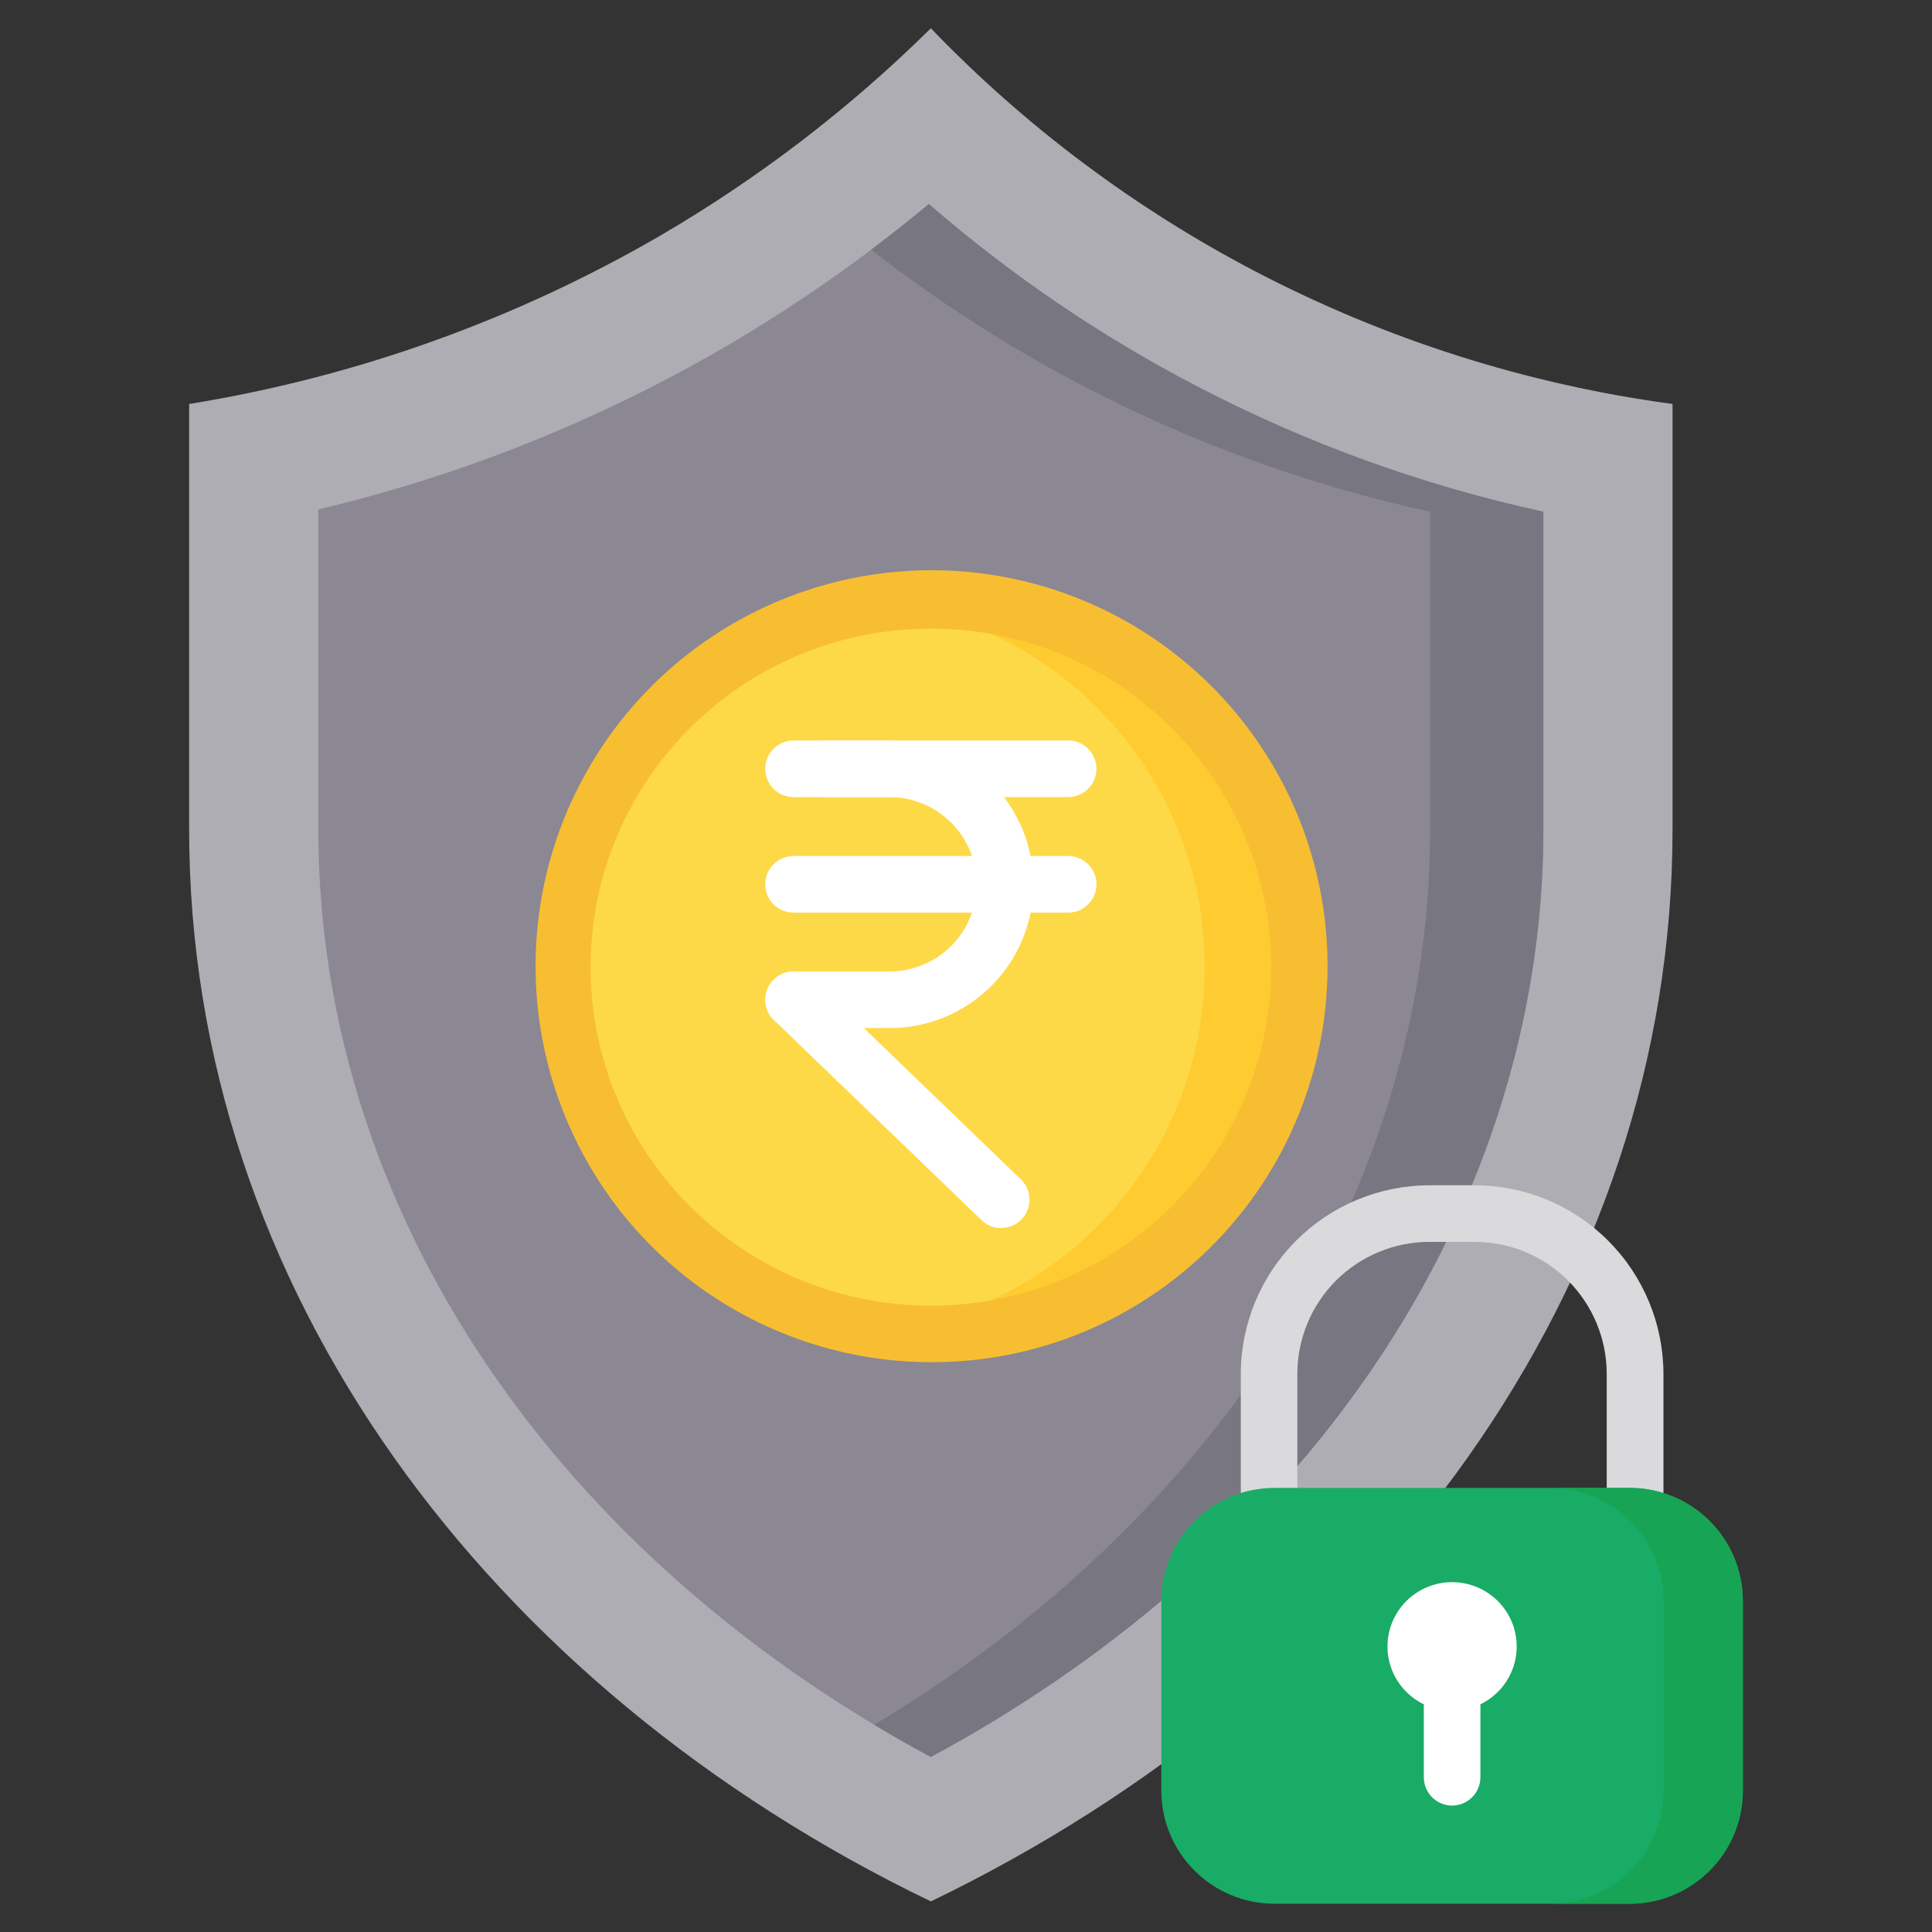
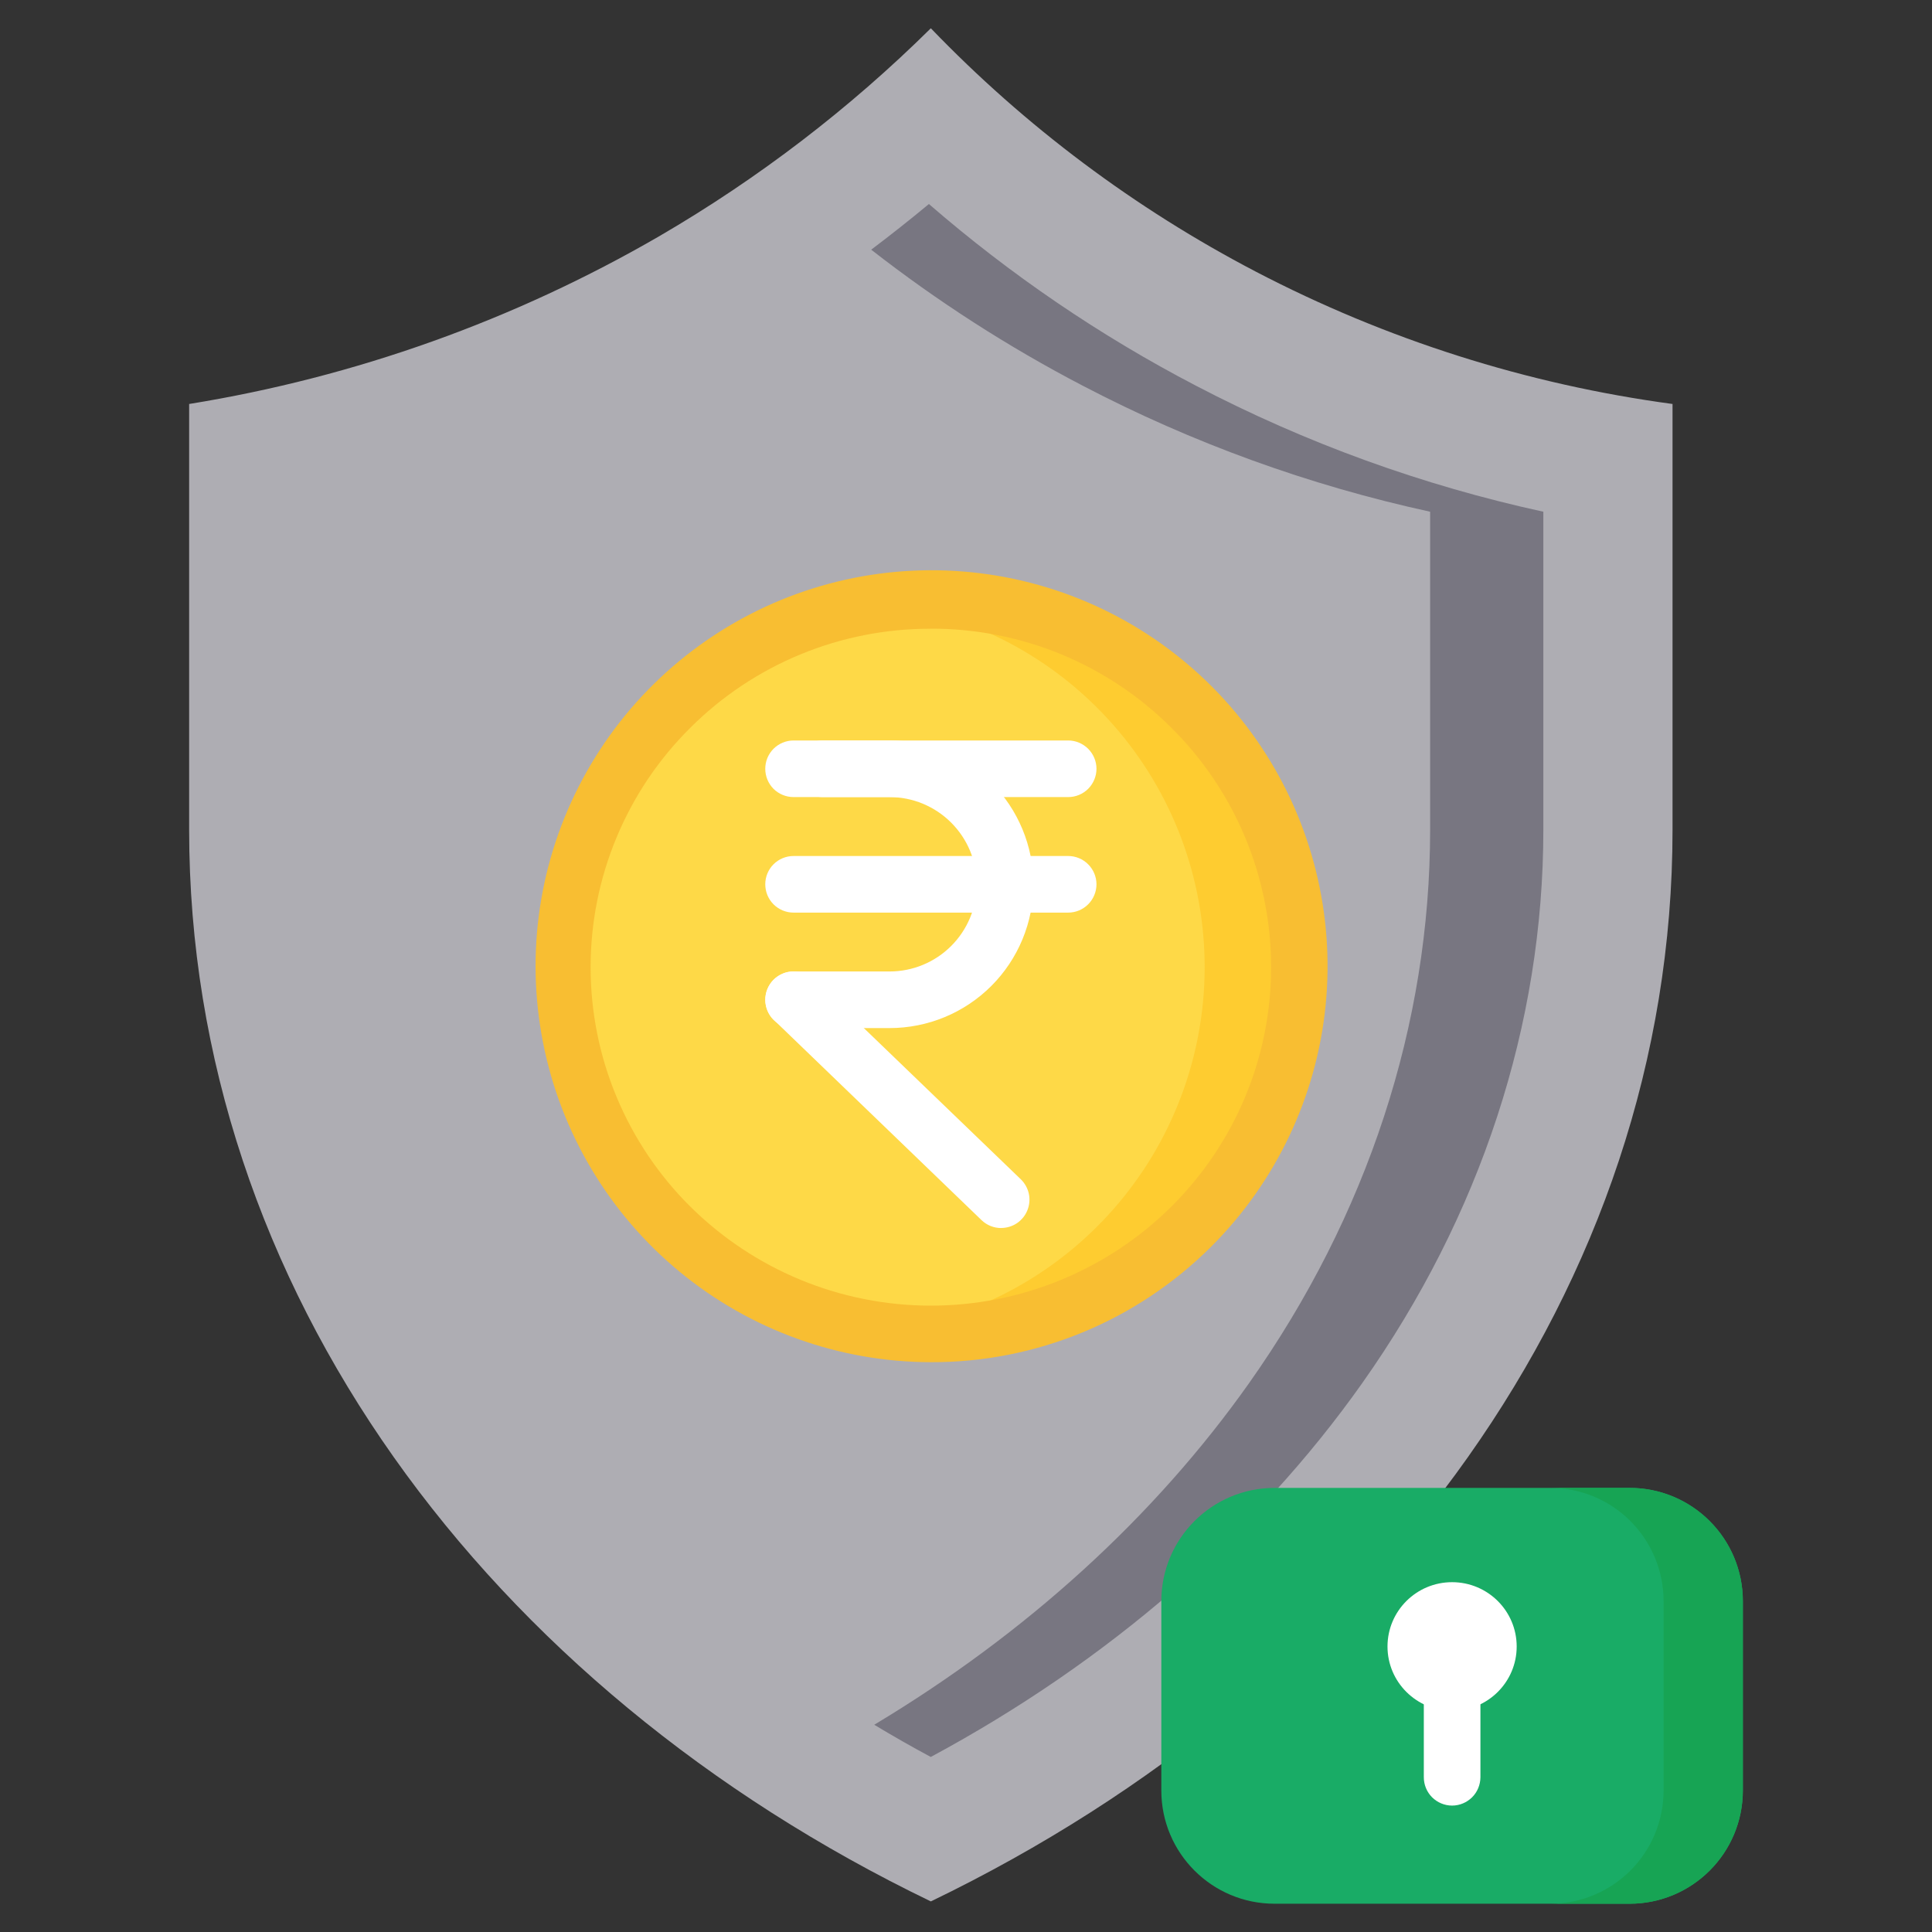
<svg xmlns="http://www.w3.org/2000/svg" width="30" height="30" viewBox="0 0 30 30" fill="none">
  <rect x="0" y="0" width="30" height="30" fill="#333333" stroke="none" />
  <path d="M22.548 26.565C23.102 26.565 23.551 26.118 23.551 25.567C23.551 25.015 23.102 24.568 22.548 24.568C21.994 24.568 21.545 25.015 21.545 25.567C21.545 26.118 21.994 26.565 22.548 26.565Z" fill="black" />
  <path d="M2.937 6.273V12.884C2.937 19.996 7.57 26.204 14.454 29.525C21.339 26.203 25.971 19.995 25.971 12.884V6.273C23.712 5.969 21.523 5.273 19.502 4.219C17.626 3.24 15.921 1.964 14.454 0.439C13.191 1.688 11.775 2.772 10.24 3.666C7.985 4.973 5.51 5.857 2.937 6.273Z" fill="#AEADB3" />
-   <path d="M14.454 27.282C11.708 25.804 9.405 23.811 7.755 21.477C5.916 18.875 4.943 15.903 4.943 12.884V7.91C7.158 7.385 9.283 6.536 11.25 5.391C12.367 4.74 13.428 3.997 14.421 3.169C15.688 4.268 17.08 5.215 18.567 5.991C20.271 6.88 22.086 7.538 23.965 7.946V12.884C23.965 15.903 22.993 18.875 21.152 21.477C19.503 23.811 17.2 25.804 14.454 27.282Z" fill="#8B8893" />
  <path d="M18.57 5.989C17.082 5.214 15.691 4.266 14.424 3.168C14.13 3.412 13.832 3.648 13.528 3.877C14.556 4.679 15.655 5.386 16.812 5.989C18.515 6.879 20.329 7.537 22.207 7.946V12.884C22.207 15.903 21.235 18.875 19.395 21.478C17.924 23.558 15.934 25.367 13.575 26.782C13.862 26.955 14.155 27.122 14.453 27.282C17.2 25.804 19.503 23.811 21.152 21.478C22.992 18.875 23.965 15.903 23.965 12.884V7.946C22.087 7.537 20.273 6.879 18.57 5.989Z" fill="#787681" />
-   <path d="M25.39 24.422H19.707C19.59 24.422 19.479 24.376 19.396 24.294C19.314 24.211 19.267 24.1 19.267 23.983V21.335C19.268 20.558 19.577 19.814 20.126 19.265C20.675 18.715 21.42 18.406 22.197 18.405H22.9C23.677 18.406 24.422 18.715 24.971 19.265C25.52 19.814 25.829 20.558 25.83 21.335V23.983C25.83 24.041 25.819 24.098 25.797 24.151C25.774 24.205 25.742 24.253 25.701 24.294C25.66 24.335 25.612 24.367 25.559 24.389C25.505 24.411 25.448 24.423 25.39 24.422ZM20.145 23.544H24.949V21.335C24.949 20.791 24.733 20.27 24.349 19.885C23.964 19.5 23.442 19.284 22.898 19.284H22.195C21.651 19.284 21.13 19.5 20.745 19.885C20.36 20.27 20.145 20.791 20.145 21.335V23.544Z" fill="#DADADC" />
  <path d="M25.305 23.104H19.791C18.82 23.104 18.033 23.891 18.033 24.862V27.803C18.033 28.774 18.82 29.561 19.791 29.561H25.305C26.276 29.561 27.063 28.774 27.063 27.803V24.862C27.063 23.891 26.276 23.104 25.305 23.104Z" fill="#19AC66" />
  <path d="M25.305 23.104H24.075C24.541 23.104 24.988 23.289 25.317 23.619C25.647 23.949 25.832 24.396 25.832 24.862V27.803C25.832 28.269 25.647 28.716 25.317 29.046C24.988 29.375 24.541 29.561 24.075 29.561H25.305C25.771 29.561 26.218 29.375 26.548 29.046C26.878 28.716 27.063 28.269 27.063 27.803V24.862C27.063 24.396 26.878 23.949 26.548 23.619C26.218 23.289 25.771 23.104 25.305 23.104Z" fill="#17A454" />
  <path d="M22.548 26.565C23.102 26.565 23.551 26.118 23.551 25.567C23.551 25.015 23.102 24.568 22.548 24.568C21.994 24.568 21.545 25.015 21.545 25.567C21.545 26.118 21.994 26.565 22.548 26.565Z" fill="white" />
  <path d="M22.548 28.037C22.431 28.037 22.32 27.99 22.237 27.908C22.155 27.825 22.109 27.714 22.109 27.597V25.867C22.109 25.75 22.155 25.639 22.237 25.556C22.32 25.474 22.431 25.427 22.548 25.427C22.665 25.427 22.776 25.474 22.859 25.556C22.941 25.639 22.988 25.75 22.988 25.867V27.598C22.987 27.714 22.941 27.826 22.859 27.908C22.776 27.99 22.665 28.037 22.548 28.037Z" fill="white" />
  <path d="M14.454 20.712C13.133 20.709 11.855 20.249 10.836 19.409C9.817 18.569 9.12 17.402 8.865 16.106C8.61 14.811 8.812 13.467 9.436 12.303C10.06 11.14 11.069 10.229 12.29 9.725C13.51 9.221 14.868 9.157 16.131 9.542C17.394 9.927 18.485 10.737 19.217 11.836C19.95 12.935 20.279 14.254 20.148 15.568C20.017 16.882 19.435 18.11 18.501 19.043C17.97 19.574 17.339 19.995 16.644 20.282C15.95 20.568 15.205 20.715 14.454 20.712Z" fill="#FED947" />
  <path d="M18.501 10.991C17.969 10.46 17.338 10.039 16.644 9.753C15.949 9.467 15.205 9.321 14.454 9.323C14.209 9.323 13.964 9.338 13.721 9.369C15.098 9.541 16.364 10.21 17.282 11.251C18.2 12.291 18.706 13.63 18.706 15.017C18.706 16.404 18.2 17.744 17.282 18.784C16.364 19.824 15.098 20.494 13.721 20.666C13.964 20.697 14.209 20.712 14.454 20.712C15.205 20.715 15.95 20.568 16.644 20.282C17.339 19.995 17.97 19.574 18.501 19.043C19.032 18.516 19.454 17.888 19.741 17.197C20.029 16.506 20.177 15.765 20.177 15.016C20.177 14.268 20.029 13.526 19.741 12.835C19.454 12.144 19.032 11.517 18.501 10.989V10.991Z" fill="#FECC30" />
  <path d="M14.454 21.152C13.032 21.15 11.654 20.654 10.556 19.75C9.458 18.846 8.708 17.589 8.433 16.193C8.157 14.798 8.374 13.35 9.047 12.097C9.719 10.843 10.806 9.862 12.12 9.319C13.435 8.777 14.897 8.707 16.258 9.122C17.619 9.537 18.793 10.41 19.582 11.594C20.371 12.777 20.725 14.198 20.584 15.613C20.443 17.029 19.815 18.351 18.809 19.356C18.237 19.927 17.558 20.381 16.811 20.689C16.063 20.997 15.262 21.155 14.454 21.152ZM14.454 9.763C13.76 9.761 13.073 9.896 12.432 10.16C11.791 10.424 11.208 10.812 10.717 11.303C10.227 11.789 9.838 12.368 9.573 13.006C9.307 13.644 9.171 14.328 9.171 15.018C9.171 15.709 9.307 16.393 9.573 17.03C9.838 17.668 10.227 18.247 10.717 18.734C11.711 19.72 13.054 20.274 14.454 20.274C15.854 20.274 17.198 19.72 18.191 18.734C18.681 18.247 19.07 17.668 19.336 17.03C19.601 16.393 19.738 15.709 19.738 15.018C19.738 14.328 19.601 13.644 19.336 13.006C19.07 12.368 18.681 11.789 18.191 11.303C17.7 10.812 17.118 10.424 16.476 10.159C15.835 9.895 15.148 9.76 14.454 9.762V9.763Z" fill="#F8BE32" />
  <path d="M13.813 15.964H12.322C12.206 15.964 12.094 15.918 12.011 15.836C11.929 15.753 11.883 15.642 11.883 15.525C11.883 15.408 11.929 15.297 12.011 15.214C12.094 15.132 12.206 15.085 12.322 15.085H13.813C14.172 15.085 14.516 14.943 14.77 14.689C15.024 14.435 15.167 14.091 15.167 13.731C15.167 13.372 15.024 13.028 14.77 12.774C14.516 12.52 14.172 12.377 13.813 12.377H12.773C12.657 12.377 12.545 12.331 12.463 12.249C12.38 12.166 12.334 12.054 12.334 11.938C12.334 11.821 12.38 11.71 12.463 11.627C12.545 11.545 12.657 11.498 12.773 11.498H13.813C14.406 11.498 14.974 11.734 15.393 12.152C15.811 12.571 16.047 13.139 16.047 13.731C16.047 14.324 15.811 14.892 15.393 15.31C14.974 15.729 14.406 15.964 13.813 15.964H13.813Z" fill="white" />
  <path d="M16.586 12.377H12.322C12.206 12.377 12.094 12.331 12.011 12.249C11.929 12.166 11.883 12.054 11.883 11.938C11.883 11.821 11.929 11.71 12.011 11.627C12.094 11.545 12.206 11.498 12.322 11.498H16.586C16.703 11.498 16.814 11.545 16.897 11.627C16.979 11.71 17.026 11.821 17.026 11.938C17.026 12.054 16.979 12.166 16.897 12.249C16.814 12.331 16.703 12.377 16.586 12.377ZM16.586 14.171H12.322C12.206 14.171 12.094 14.125 12.011 14.042C11.929 13.96 11.883 13.848 11.883 13.731C11.883 13.615 11.929 13.503 12.011 13.421C12.094 13.338 12.206 13.292 12.322 13.292H16.586C16.703 13.292 16.814 13.338 16.897 13.421C16.979 13.503 17.026 13.615 17.026 13.731C17.026 13.848 16.979 13.96 16.897 14.042C16.814 14.125 16.703 14.171 16.586 14.171ZM15.546 19.069C15.432 19.069 15.323 19.025 15.241 18.946L12.019 15.84C11.935 15.759 11.886 15.649 11.884 15.532C11.882 15.415 11.926 15.303 12.007 15.219C12.088 15.135 12.198 15.086 12.315 15.084C12.431 15.082 12.544 15.126 12.628 15.207L15.851 18.312C15.914 18.373 15.957 18.451 15.976 18.537C15.994 18.623 15.986 18.712 15.953 18.793C15.921 18.874 15.864 18.944 15.792 18.993C15.719 19.042 15.634 19.068 15.546 19.068V19.069Z" fill="white" />
</svg>